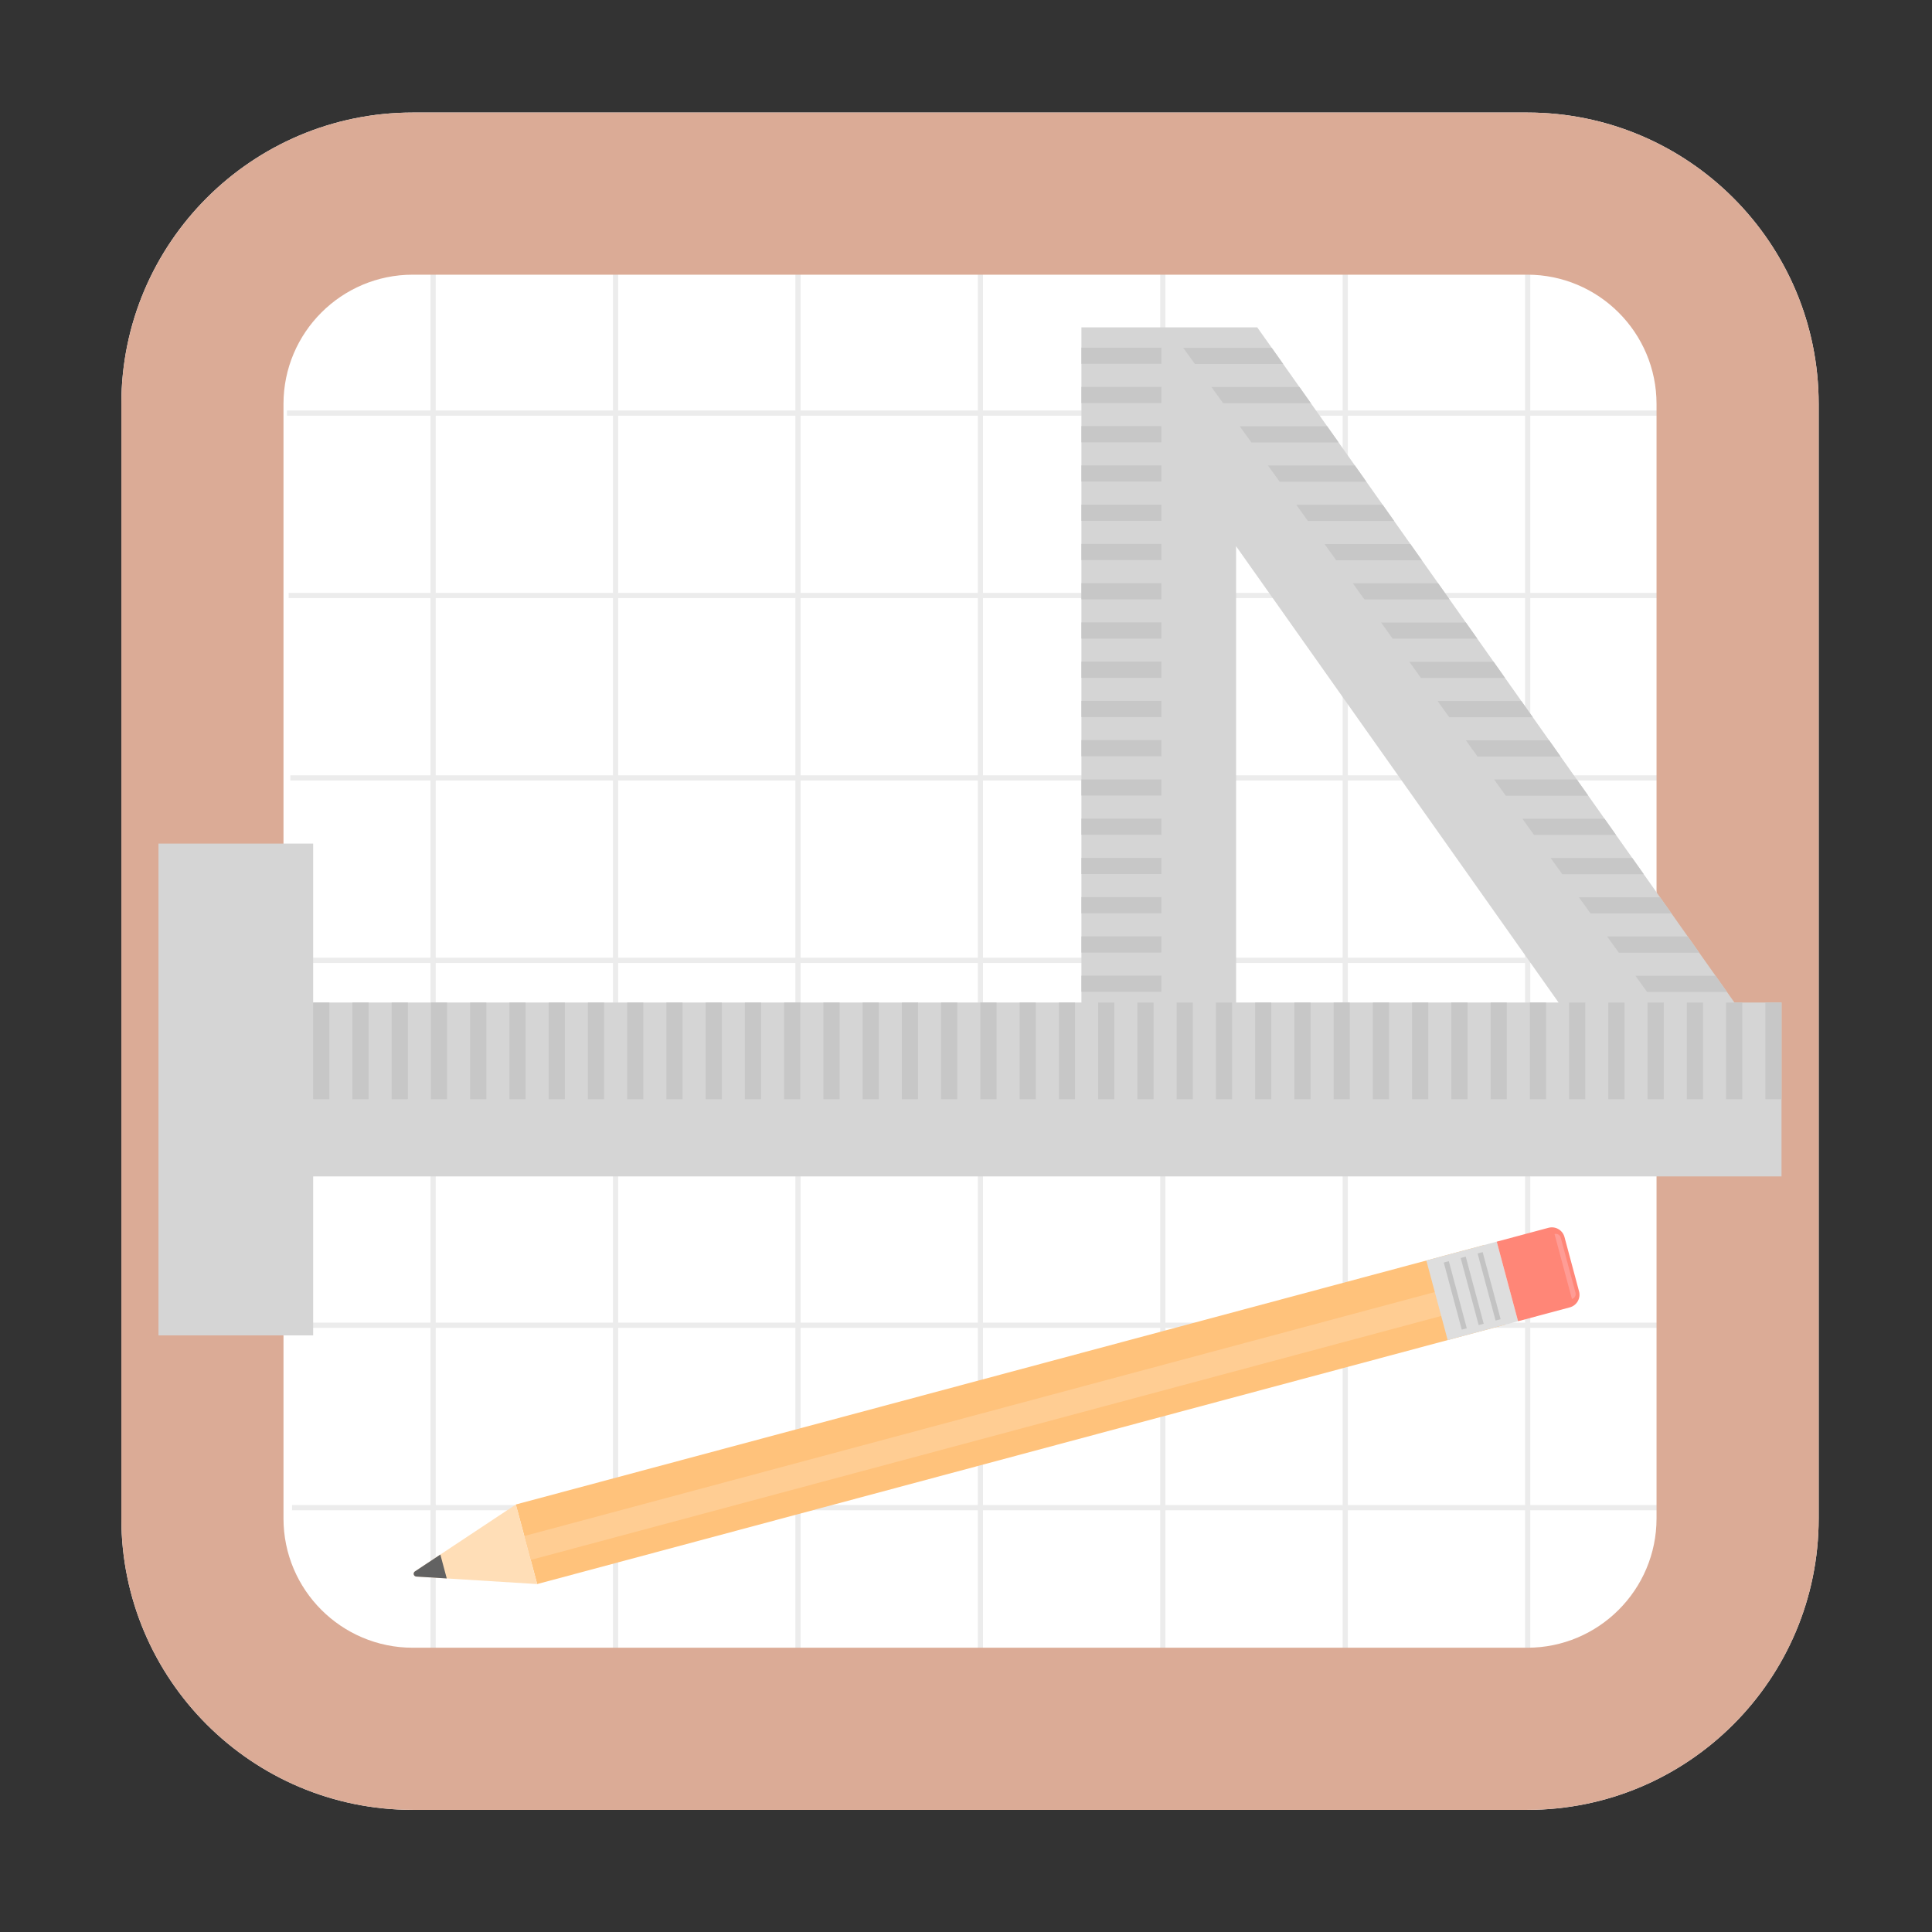
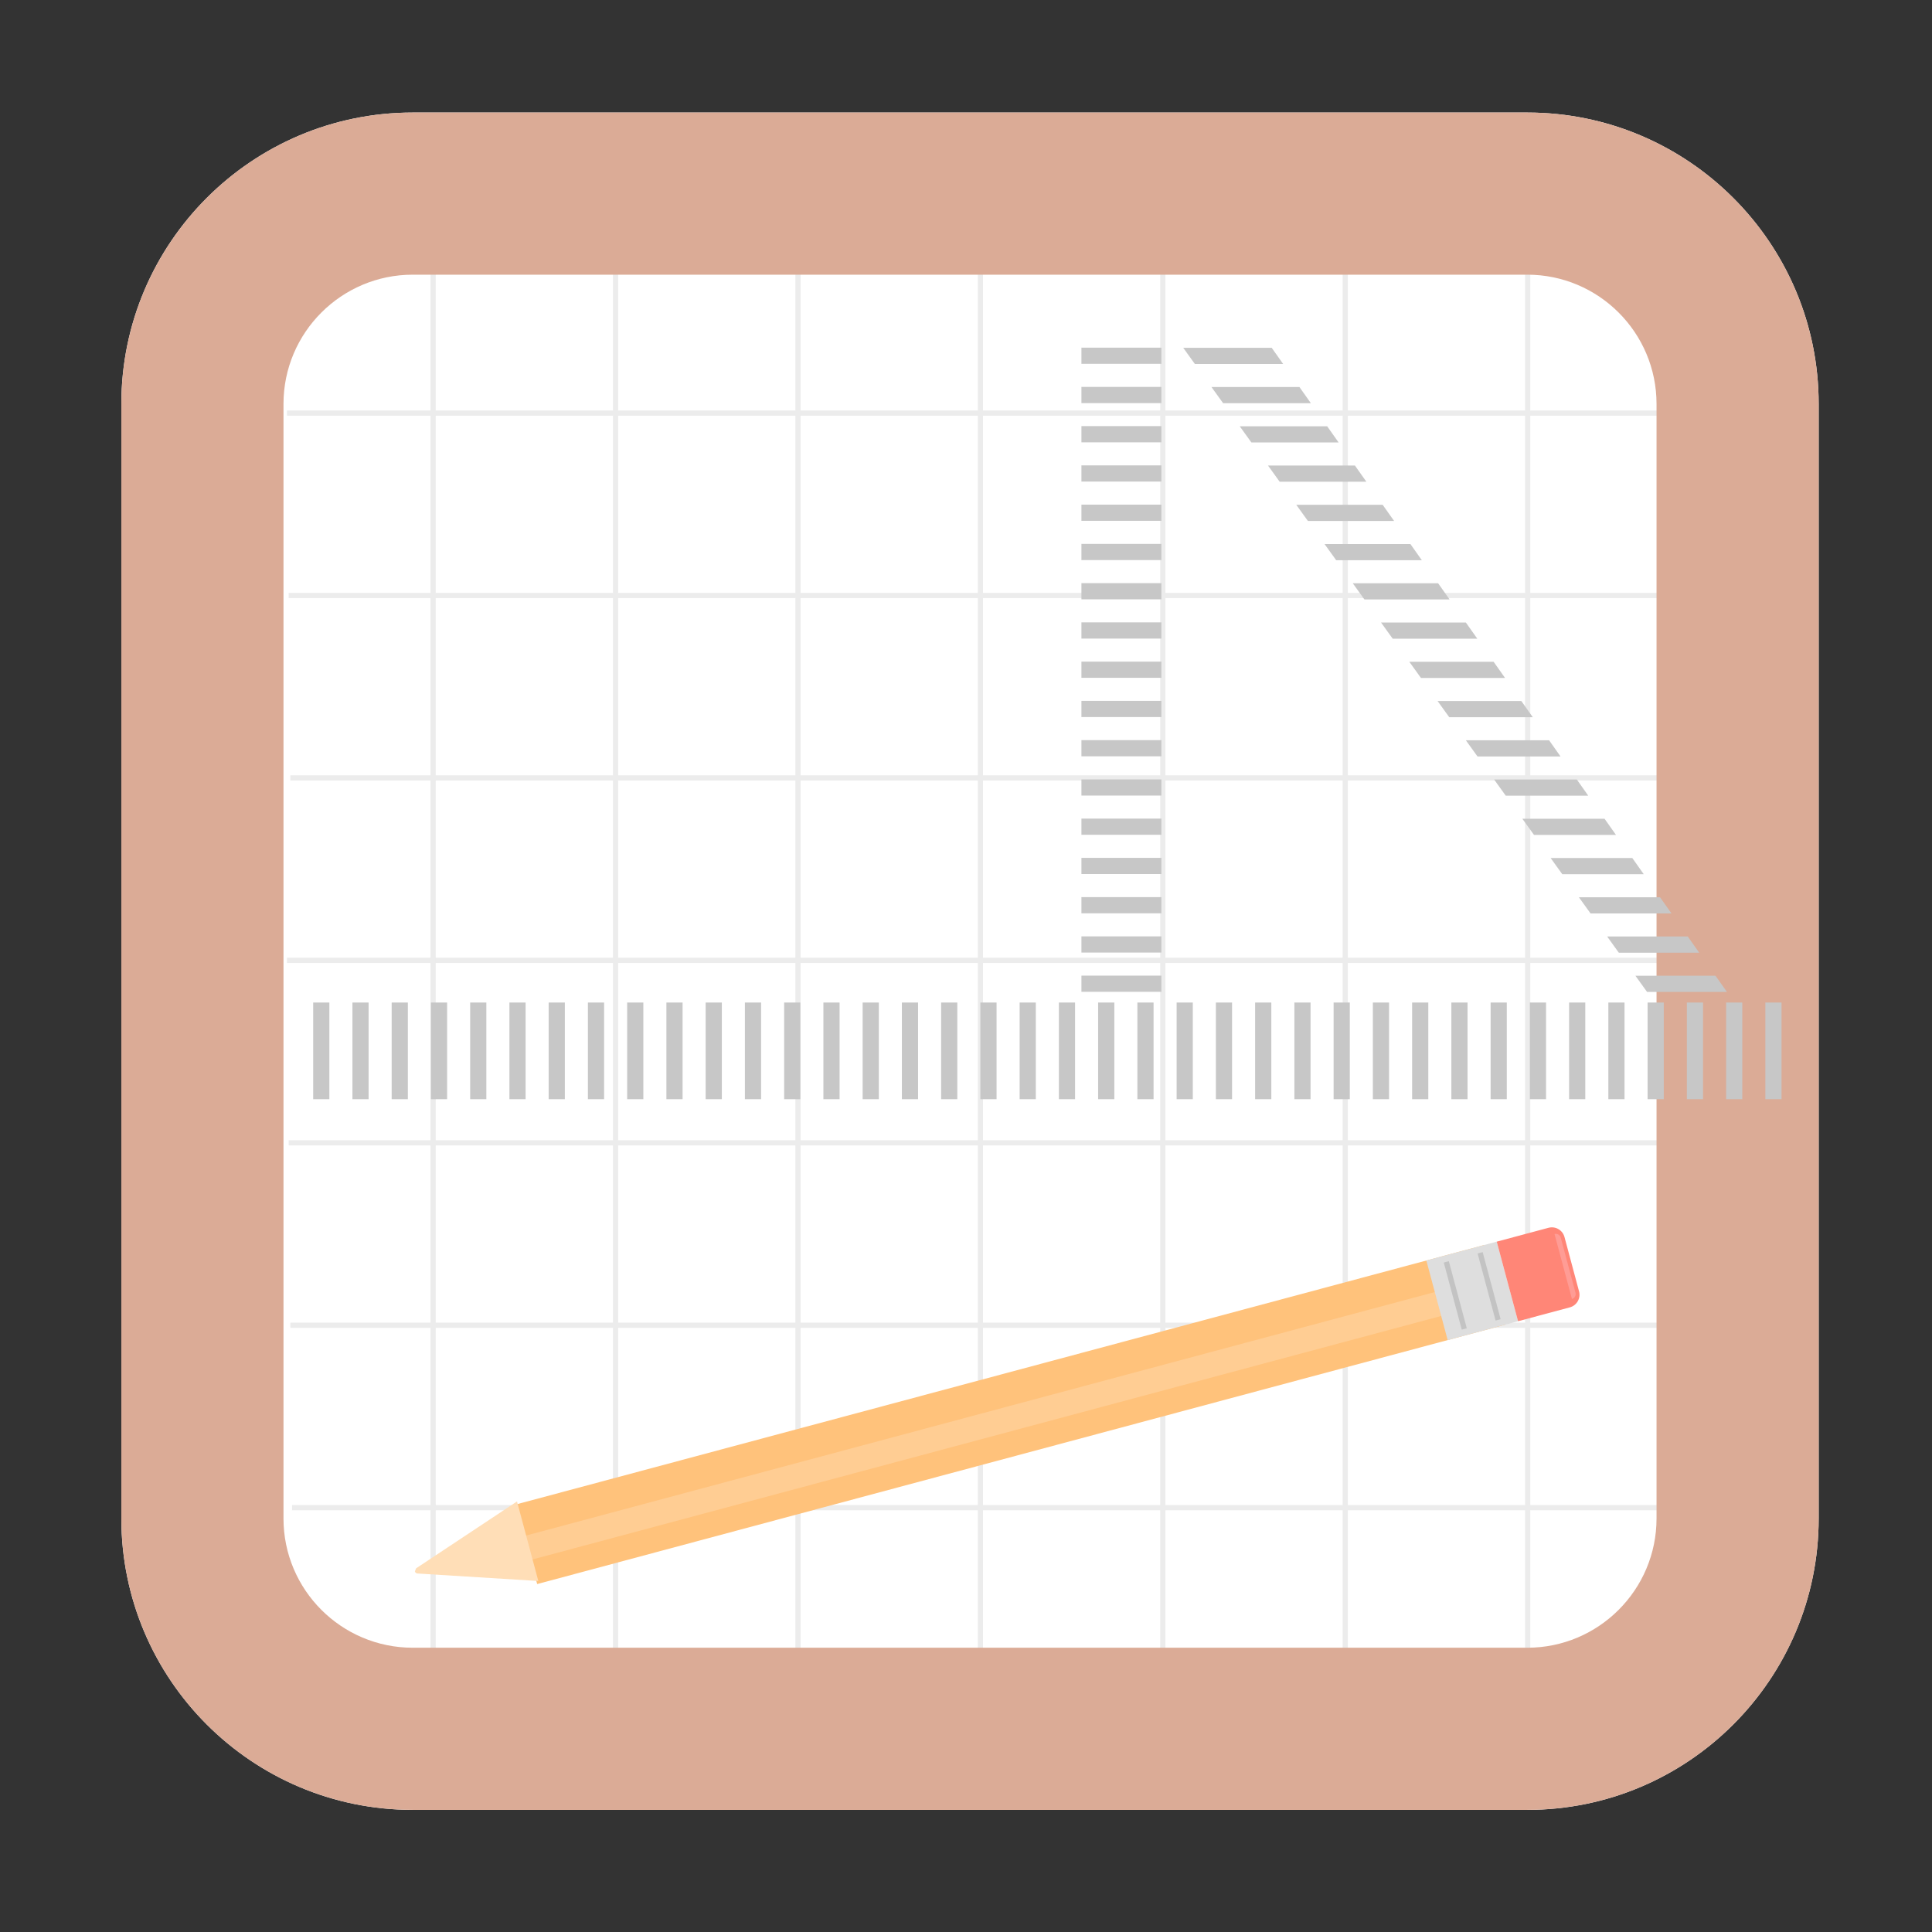
<svg xmlns="http://www.w3.org/2000/svg" width="100%" height="100%" viewBox="0 0 404 404" version="1.1" xml:space="preserve" style="fill-rule:evenodd;clip-rule:evenodd;stroke-miterlimit:2.29;">
  <rect x="0" y="0" width="404" height="404" fill="#333333" stroke="none" />
  <rect id="Artboard2" x="2.839" y="0.997" width="400" height="400" style="fill:none;" />
  <path d="M380.303,84.472c0,-33.633 -27.306,-60.939 -60.939,-60.939l-233.051,-0c-33.633,-0 -60.939,27.306 -60.939,60.939l-0,233.051c-0,33.633 27.306,60.939 60.939,60.939l233.051,0c33.633,0 60.939,-27.306 60.939,-60.939l0,-233.051Z" style="fill:#fff;" />
  <clipPath id="_clip1">
    <path d="M380.303,84.472c0,-33.633 -27.306,-60.939 -60.939,-60.939l-233.051,-0c-33.633,-0 -60.939,27.306 -60.939,60.939l-0,233.051c-0,33.633 27.306,60.939 60.939,60.939l233.051,0c33.633,0 60.939,-27.306 60.939,-60.939l0,-233.051Z" />
  </clipPath>
  <g clip-path="url(#_clip1)">
    <g>
      <path d="M205.008,56.88l0,288.937" style="fill:none;stroke:#ececec;stroke-width:1.09px;" />
      <path d="M348.95,200.822l-288.936,-0" style="fill:none;stroke:#ececec;stroke-width:1.09px;" />
      <path d="M90.568,56.88l-0,288.937" style="fill:none;stroke:#ececec;stroke-width:1.09px;" />
      <path d="M348.95,86.381l-288.936,0" style="fill:none;stroke:#ececec;stroke-width:1.09px;" />
      <path d="M243.155,56.529l0,288.937" style="fill:none;stroke:#ececec;stroke-width:1.09px;" />
      <path d="M349.301,238.969l-288.936,-0" style="fill:none;stroke:#ececec;stroke-width:1.09px;" />
      <path d="M128.715,56.529l-0,288.937" style="fill:none;stroke:#ececec;stroke-width:1.09px;" />
      <path d="M349.301,124.528l-288.936,0" style="fill:none;stroke:#ececec;stroke-width:1.09px;" />
      <path d="M281.302,56.178l0,288.937" style="fill:none;stroke:#ececec;stroke-width:1.09px;" />
      <path d="M349.652,277.116l-288.936,-0" style="fill:none;stroke:#ececec;stroke-width:1.09px;" />
      <path d="M166.862,56.178l-0,288.937" style="fill:none;stroke:#ececec;stroke-width:1.09px;" />
      <path d="M349.652,162.675l-288.936,0" style="fill:none;stroke:#ececec;stroke-width:1.09px;" />
      <path d="M319.449,55.827l0,288.936" style="fill:none;stroke:#ececec;stroke-width:1.09px;" />
      <path d="M350.003,315.263l-288.936,-0" style="fill:none;stroke:#ececec;stroke-width:1.09px;" />
    </g>
  </g>
  <path d="M380.303,84.472c0,-33.633 -27.306,-60.939 -60.939,-60.939l-233.051,-0c-33.633,-0 -60.939,27.306 -60.939,60.939l-0,233.051c-0,33.633 27.306,60.939 60.939,60.939l233.051,0c33.633,0 60.939,-27.306 60.939,-60.939l0,-233.051Zm-33.906,-0l-0,233.051c-0,14.92 -12.113,27.033 -27.033,27.033c0,-0 -233.051,-0 -233.051,-0c-14.92,-0 -27.033,-12.113 -27.033,-27.033c0,0 0,-233.051 0,-233.051c0,-14.92 12.113,-27.033 27.033,-27.033c-0,0 233.051,0 233.051,0c14.92,0 27.033,12.113 27.033,27.033Z" style="fill:#dbab96;" />
-   <path d="M362.691,209.643l9.844,-0l-0,36.359l-307.047,0l0,33.244l-32.346,0l0,-102.848l32.346,0l0,33.245l160.648,-0l-0,-141.187l36.772,0l99.783,141.187Zm-104.209,-95.419l-0,95.419l67.436,-0l-67.436,-95.419Z" style="fill:#d5d5d5;" />
  <clipPath id="_clip2">
    <path d="M362.691,209.643l9.844,-0l-0,36.359l-307.047,0l0,33.244l-32.346,0l0,-102.848l32.346,0l0,33.245l160.648,-0l-0,-141.187l36.772,0l99.783,141.187Zm-104.209,-95.419l-0,95.419l67.436,-0l-67.436,-95.419Z" />
  </clipPath>
  <g clip-path="url(#_clip2)">
    <clipPath id="_clip3">
      <path d="M222.648,71.647l0,137.967l20.733,0l0,-137.967l-20.733,-0Z" />
    </clipPath>
    <g clip-path="url(#_clip3)">
      <path d="M242.855,-30.609l-0,-3.385l-20.207,0l0,3.385l20.207,-0Zm-0,49.242l-0,-3.385l-20.207,0l0,3.385l20.207,-0Zm-0,8.207l-0,-3.384l-20.207,-0l0,3.384l20.207,0Zm-0,8.207l-0,-3.384l-20.207,-0l0,3.384l20.207,0Zm-0,8.207l-0,-3.384l-20.207,-0l0,3.384l20.207,0Zm-0,8.207l-0,-3.384l-20.207,-0l0,3.384l20.207,0Zm-0,-49.242l-0,-3.385l-20.207,0l0,3.385l20.207,-0Zm-0,8.207l-0,-3.385l-20.207,0l0,3.385l20.207,-0Zm-0,49.242l-0,-3.384l-20.207,-0l0,3.384l20.207,0Zm-0,8.207l-0,-3.384l-20.207,-0l0,3.384l20.207,0Zm-0,8.207l-0,-3.384l-20.207,-0l0,3.384l20.207,0Zm-0,16.414l-0,-3.384l-20.207,-0l0,3.384l20.207,0Zm-0,73.864l-0,-3.384l-20.207,-0l0,3.384l20.207,0Zm-0,65.657l-0,-3.385l-20.207,0l0,3.385l20.207,-0Zm-0,-131.314l-0,-3.384l-20.207,-0l0,3.384l20.207,0Zm-0,-16.414l-0,-3.384l-20.207,-0l0,3.384l20.207,0Zm-0,114.9l-0,-3.385l-20.207,0l0,3.385l20.207,-0Zm-0,41.035l-0,-3.384l-20.207,-0l0,3.384l20.207,0Zm-0,8.207l-0,-3.384l-20.207,-0l0,3.384l20.207,0Zm-0,8.207l-0,-3.384l-20.207,-0l0,3.384l20.207,0Zm-0,8.207l-0,-3.384l-20.207,-0l0,3.384l20.207,0Zm-0,8.207l-0,-3.384l-20.207,-0l0,3.384l20.207,0Zm-0,-57.449l-0,-3.385l-20.207,0l0,3.385l20.207,-0Zm-0,8.207l-0,-3.385l-20.207,0l0,3.385l20.207,-0Zm-0,-238.005l-0,-3.385l-20.207,0l0,3.385l20.207,-0Zm-0,-8.207l-0,-3.385l-20.207,0l0,3.385l20.207,-0Zm-0,196.969l-0,-3.384l-20.207,-0l0,3.384l20.207,0Zm-0,-16.414l-0,-3.384l-20.207,-0l0,3.384l20.207,0Zm-0,-8.206l-0,-3.385l-20.207,-0l0,3.385l20.207,-0Zm-0,-8.208l-0,-3.384l-20.207,-0l0,3.384l20.207,0Zm-0,-8.207l-0,-3.384l-20.207,-0l0,3.384l20.207,0Zm-0,-16.414l-0,-3.385l-20.207,0l0,3.385l20.207,-0Zm-0,-8.207l-0,-3.385l-20.207,0l0,3.385l20.207,-0Zm-0,73.863l-0,-3.384l-20.207,-0l0,3.384l20.207,0Zm-0,8.208l-0,-3.385l-20.207,-0l0,3.385l20.207,-0Zm-0,16.414l-0,-3.385l-20.207,0l0,3.385l20.207,-0Zm-0,-213.384l-0,-3.385l-20.207,0l0,3.385l20.207,-0Zm-0,131.313l-0,-3.384l-20.207,-0l0,3.384l20.207,0Z" style="fill:#c7c7c7;" />
    </g>
    <clipPath id="_clip4">
      <path d="M246.665,71.675l99.352,137.968l20.733,-0l-99.352,-137.968l-20.733,-0Z" />
    </clipPath>
    <g clip-path="url(#_clip4)">
      <path d="M193.236,-30.581l-2.437,-3.384l-20.207,-0l2.437,3.384l20.207,-0Zm35.46,49.242l-2.437,-3.384l-20.207,-0l2.437,3.384l20.207,0Zm5.91,8.207l-2.437,-3.384l-20.207,-0l2.437,3.384l20.207,0Zm5.91,8.207l-2.437,-3.384l-20.207,-0l2.437,3.384l20.207,0Zm5.91,8.208l-2.437,-3.385l-20.207,0l2.437,3.385l20.207,-0Zm5.91,8.207l-2.437,-3.385l-20.207,0l2.437,3.385l20.207,-0Zm-35.46,-49.243l-2.437,-3.384l-20.207,-0l2.437,3.384l20.207,0Zm5.91,8.207l-2.437,-3.384l-20.207,-0l2.437,3.384l20.207,0Zm35.46,49.243l-2.437,-3.385l-20.207,0l2.437,3.385l20.207,-0Zm5.91,8.207l-2.437,-3.385l-20.207,0l2.437,3.385l20.207,-0Zm5.91,8.207l-2.437,-3.385l-20.207,0l2.437,3.385l20.207,-0Zm11.82,16.414l-2.437,-3.385l-20.207,0l2.437,3.385l20.207,-0Zm53.19,73.864l-2.437,-3.385l-20.207,-0l2.437,3.385l20.207,-0Zm47.28,65.656l-2.437,-3.384l-20.207,-0l2.437,3.384l20.207,0Zm-94.56,-131.313l-2.437,-3.385l-20.207,0l2.437,3.385l20.207,-0Zm-11.82,-16.415l-2.437,-3.384l-20.207,-0l2.437,3.384l20.207,0Zm82.74,114.9l-2.437,-3.385l-20.207,0l2.437,3.385l20.207,0Zm29.55,41.035l-2.437,-3.384l-20.207,-0l2.437,3.384l20.207,0Zm5.91,8.207l-2.437,-3.384l-20.207,-0l2.437,3.384l20.207,0Zm5.91,8.208l-2.437,-3.385l-20.207,-0l2.437,3.385l20.207,-0Zm5.91,8.206l-2.437,-3.384l-20.207,-0l2.437,3.384l20.207,0Zm5.91,8.208l-2.437,-3.385l-20.207,0l2.437,3.385l20.207,-0Zm-41.37,-57.45l-2.437,-3.385l-20.207,0l2.437,3.385l20.207,-0Zm5.91,8.207l-2.437,-3.384l-20.207,-0l2.437,3.384l20.207,0Zm-171.39,-238.005l-2.437,-3.384l-20.207,-0l2.437,3.384l20.207,0Zm-5.91,-8.207l-2.437,-3.384l-20.207,-0l2.437,3.384l20.207,-0Zm141.84,196.97l-2.437,-3.385l-20.207,0l2.437,3.385l20.207,-0Zm-11.82,-16.414l-2.437,-3.385l-20.207,0l2.437,3.385l20.207,-0Zm-5.91,-8.207l-2.437,-3.385l-20.207,0l2.438,3.385l20.206,-0Zm-5.91,-8.207l-2.437,-3.385l-20.207,0l2.437,3.385l20.207,-0Zm-5.91,-8.207l-2.437,-3.385l-20.207,-0l2.437,3.385l20.207,-0Zm-11.82,-16.415l-2.437,-3.384l-20.207,-0l2.437,3.384l20.207,0Zm-5.91,-8.207l-2.437,-3.385l-20.207,0l2.437,3.385l20.207,-0Zm53.19,73.864l-2.437,-3.385l-20.207,0l2.437,3.385l20.207,-0Zm5.91,8.207l-2.437,-3.385l-20.207,0l2.437,3.385l20.207,-0Zm11.82,16.414l-2.437,-3.385l-20.207,0l2.437,3.385l20.207,0Zm-153.66,-213.384l-2.437,-3.384l-20.207,-0l2.437,3.384l20.207,0Zm94.56,131.313l-2.437,-3.384l-20.207,-0l2.437,3.384l20.207,0Z" style="fill:#c7c7c7;" />
    </g>
    <path d="M369.15,229.849l3.385,0l-0,-20.206l-3.385,-0l0,20.206Zm-49.242,0l3.384,0l0,-20.206l-3.384,-0l-0,20.206Zm-8.207,0l3.384,0l0,-20.206l-3.384,-0l-0,20.206Zm-8.207,0l3.384,0l0,-20.206l-3.384,-0l-0,20.206Zm-8.207,0l3.384,0l-0,-20.206l-3.384,-0l-0,20.206Zm-8.208,0l3.385,0l-0,-20.206l-3.385,-0l0,20.206Zm49.243,0l3.384,0l0,-20.206l-3.384,-0l-0,20.206Zm-8.207,0l3.384,0l0,-20.206l-3.384,-0l-0,20.206Zm-49.243,0l3.385,0l-0,-20.206l-3.385,-0l0,20.206Zm-8.206,0l3.384,0l0,-20.206l-3.384,-0l-0,20.206Zm-8.207,0l3.384,0l0,-20.206l-3.384,-0l-0,20.206Zm-16.415,0l3.385,0l0,-20.206l-3.385,-0l0,20.206Zm-73.864,0l3.385,0l0,-20.206l-3.385,-0l0,20.206Zm-65.656,0l3.385,0l-0,-20.206l-3.385,-0l-0,20.206Zm131.313,0l3.385,0l-0,-20.206l-3.385,-0l0,20.206Zm16.415,0l3.384,0l0,-20.206l-3.384,-0l-0,20.206Zm-114.9,0l3.385,0l-0,-20.206l-3.385,-0l-0,20.206Zm-41.035,0l3.384,0l0,-20.206l-3.384,-0l-0,20.206Zm-8.207,0l3.384,0l0,-20.206l-3.384,-0l-0,20.206Zm-8.207,0l3.384,0l0,-20.206l-3.384,-0l-0,20.206Zm-8.207,0l3.384,0l0,-20.206l-3.384,-0l-0,20.206Zm-8.208,0l3.385,0l-0,-20.206l-3.385,-0l0,20.206Zm57.45,0l3.385,0l-0,-20.206l-3.385,-0l0,20.206Zm-8.207,0l3.384,0l0,-20.206l-3.384,-0l-0,20.206Zm238.005,0l3.384,0l0,-20.206l-3.384,-0l0,20.206Zm8.207,0l3.384,0l0,-20.206l-3.384,-0l0,20.206Zm-196.97,0l3.385,0l-0,-20.206l-3.385,-0l0,20.206Zm16.414,0l3.385,0l-0,-20.206l-3.385,-0l0,20.206Zm8.207,0l3.385,0l-0,-20.206l-3.385,-0l0,20.206Zm8.207,0l3.385,0l-0,-20.206l-3.385,-0l0,20.206Zm8.207,0l3.385,0l0,-20.206l-3.385,-0l0,20.206Zm16.415,0l3.384,0l0,-20.206l-3.384,-0l-0,20.206Zm8.207,0l3.385,0l-0,-20.206l-3.385,-0l0,20.206Zm-73.864,0l3.385,0l0,-20.206l-3.385,-0l0,20.206Zm-8.207,0l3.385,0l-0,-20.206l-3.385,-0l0,20.206Zm-16.414,0l3.385,0l-0,-20.206l-3.385,-0l0,20.206Zm213.384,0l3.384,0l0,-20.206l-3.384,-0l-0,20.206Zm-131.313,0l3.384,0l0,-20.206l-3.384,-0l-0,20.206Z" style="fill:#c7c7c7;" />
  </g>
  <g id="pencil">
    <g>
      <g>
        <path d="M314.807,276.988l-4.458,-16.64l-202.48,54.255l4.458,16.639l202.48,-54.254Z" style="fill:#ffc27b;" />
        <path d="M313.455,271.942l-1.339,-4.998l-202.48,54.254l1.339,4.999l202.48,-54.255Z" style="fill:#ffcd93;" />
      </g>
-       <path d="M86.76,328.6c-0.209,0.14 -0.307,0.397 -0.242,0.64c0.065,0.244 0.279,0.418 0.53,0.434c5.977,0.37 25.279,1.568 25.279,1.568l-4.458,-16.639c-0,-0 -16.118,10.688 -21.109,13.997Z" style="fill:#ffdeb7;" />
+       <path d="M86.76,328.6c0.065,0.244 0.279,0.418 0.53,0.434c5.977,0.37 25.279,1.568 25.279,1.568l-4.458,-16.639c-0,-0 -16.118,10.688 -21.109,13.997Z" style="fill:#ffdeb7;" />
      <clipPath id="_clip5">
-         <path d="M86.76,328.6c-0.209,0.14 -0.307,0.397 -0.242,0.64c0.065,0.244 0.279,0.418 0.53,0.434c5.977,0.37 25.279,1.568 25.279,1.568l-4.458,-16.639c-0,-0 -16.118,10.688 -21.109,13.997Z" />
-       </clipPath>
+         </clipPath>
      <g clip-path="url(#_clip5)">
        <path d="M85.557,328.913c-0.227,0.134 -0.337,0.403 -0.268,0.657c0.068,0.254 0.297,0.432 0.56,0.434c2.851,0.025 7.574,0.065 7.574,0.065l-1.34,-4.998c0,-0 -4.07,2.396 -6.526,3.842Z" style="fill:#626262;" />
      </g>
    </g>
    <g>
      <g>
        <path d="M317.439,276.282l-4.458,-16.639l-14.717,3.943l4.458,16.64l14.717,-3.944Z" style="fill:#dedede;" />
        <g>
-           <path d="M310.259,276.806l-3.758,-14.027l-1.057,0.284l3.758,14.026l1.057,-0.283Z" style="fill:#c3c3c3;" />
          <path d="M306.721,277.754l-3.758,-14.027l-1.057,0.284l3.758,14.026l1.057,-0.283Z" style="fill:#c3c3c3;" />
          <path d="M313.798,275.858l-3.759,-14.027l-1.057,0.283l3.759,14.027l1.057,-0.283Z" style="fill:#c3c3c3;" />
        </g>
      </g>
      <g>
        <path d="M328.261,273.383c1.458,-0.391 2.324,-1.89 1.933,-3.349c-0.833,-3.111 -2.21,-8.247 -3.043,-11.357c-0.391,-1.459 -1.89,-2.324 -3.349,-1.934c-3.92,1.051 -10.821,2.9 -10.821,2.9l4.458,16.639c0,0 6.901,-1.849 10.822,-2.899Z" style="fill:#ff8677;" />
        <path d="M328.707,271.627c0.271,-0.073 0.502,-0.25 0.642,-0.492c0.14,-0.243 0.178,-0.531 0.105,-0.802c-0.675,-2.521 -2.418,-9.024 -3.093,-11.545c-0.073,-0.271 -0.25,-0.502 -0.492,-0.642c-0.243,-0.14 -0.531,-0.178 -0.802,-0.105c-0.001,0 -0.002,0 -0.002,0l3.641,13.586c-0,0 0,0 0.001,-0Z" style="fill:#ff9c95;" />
      </g>
    </g>
  </g>
</svg>